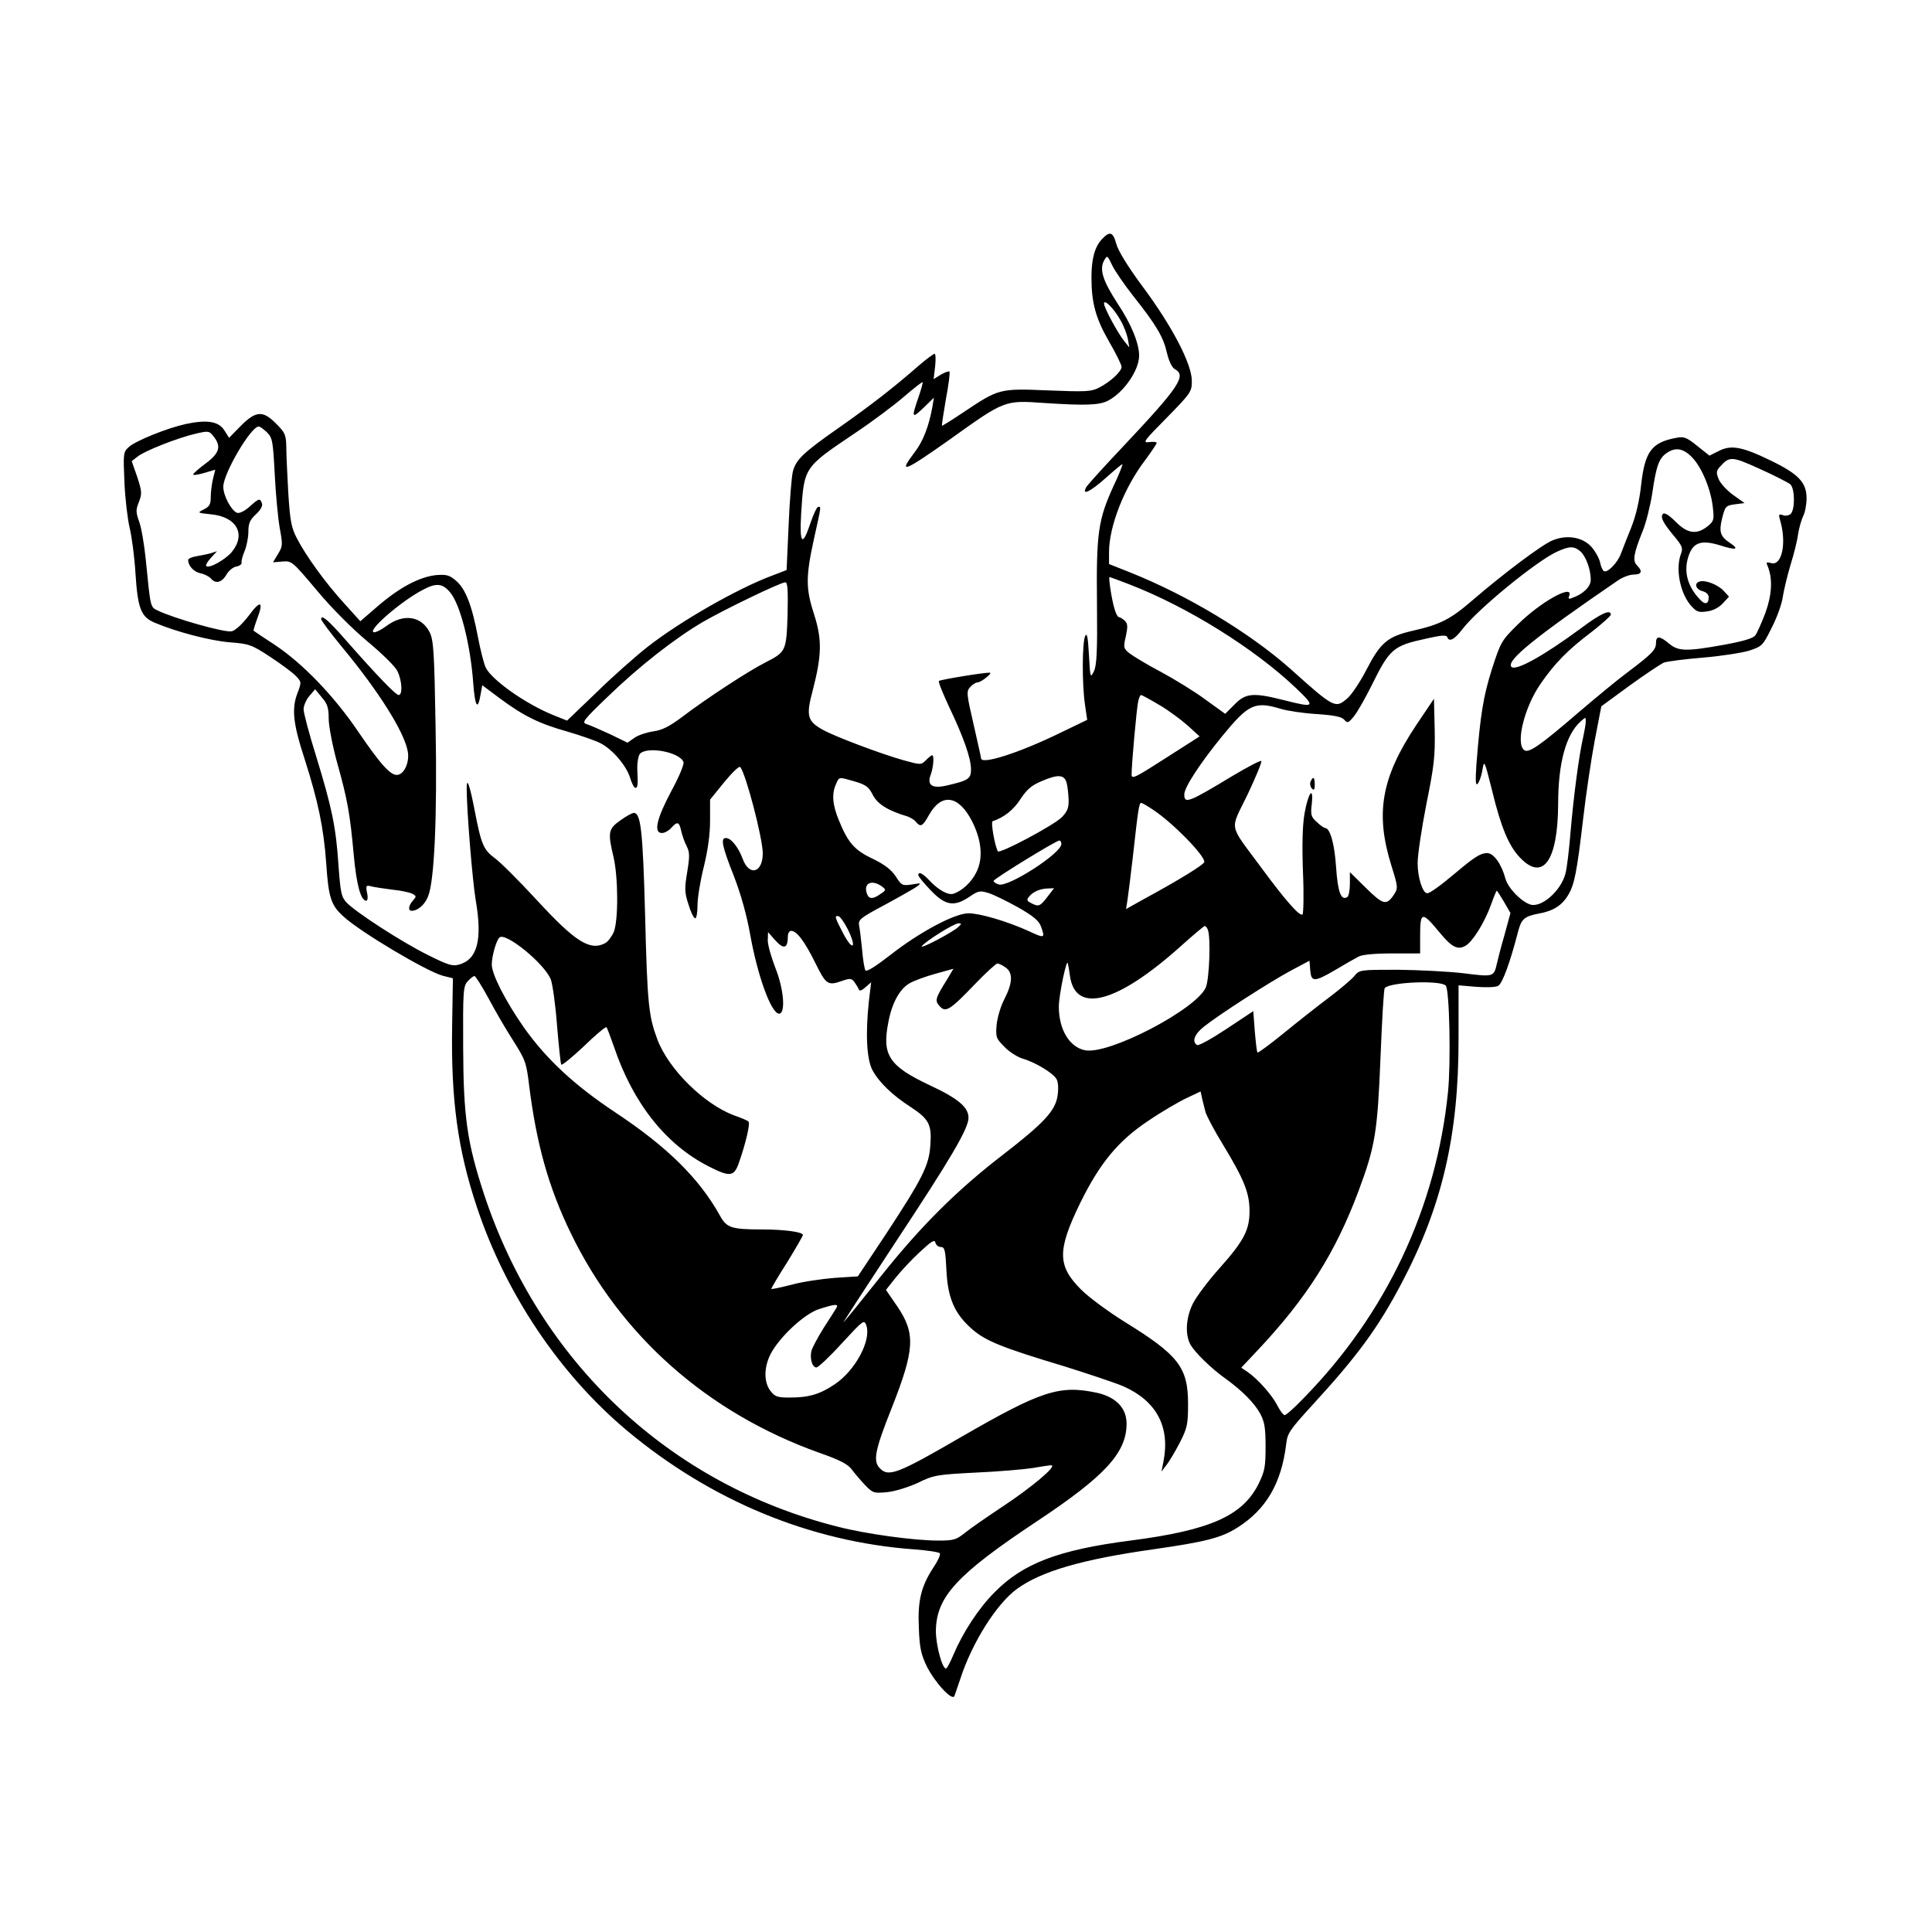
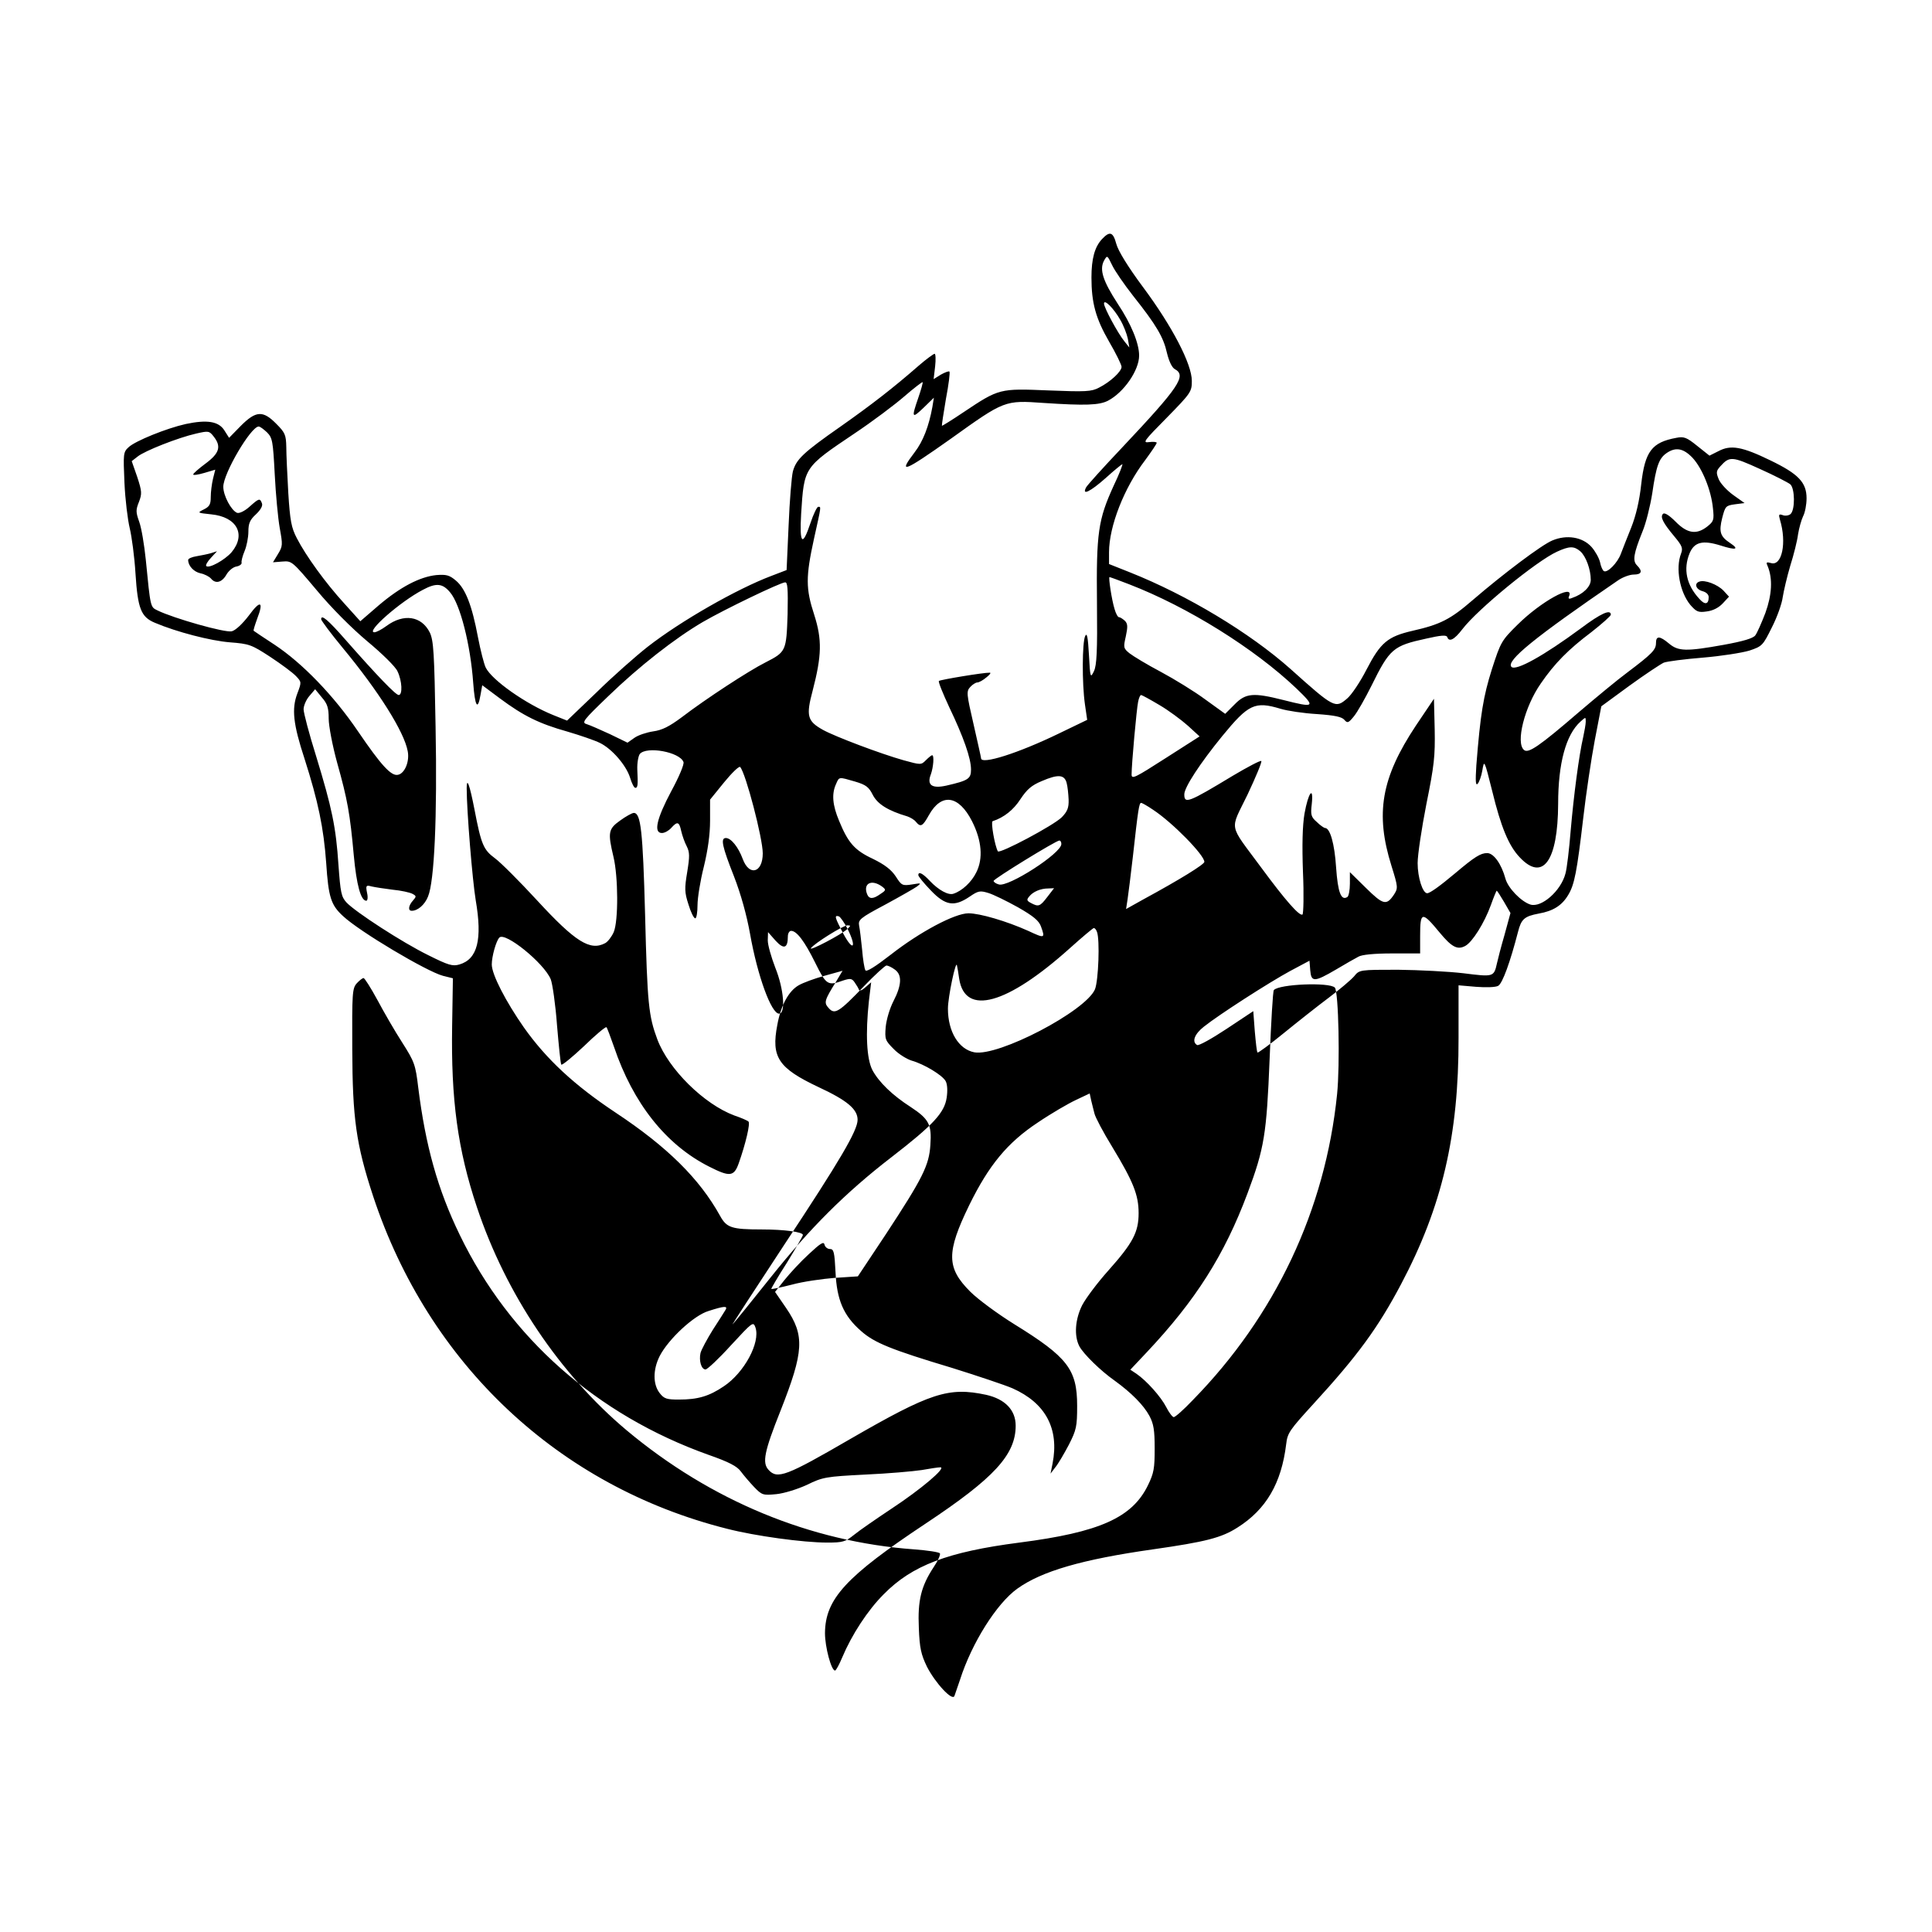
<svg xmlns="http://www.w3.org/2000/svg" version="1.0" width="577pt" height="577pt" viewBox="0 0 770 770" preserveAspectRatio="xMidYMid meet">
  <g transform="translate(0,770) scale(0.1,-0.1)" fill="#000000" stroke="none">
-     <path d="M4392 6747 c-29 -31 -42 -78 -42 -153 0 -101 17 -163 70 -255 28 -48 50 -93 50 -101 0 -19 -46 -61 -90 -83 -30 -16 -53 -17 -202 -11 -194 8 -196 8 -338 -87 -46 -31 -85 -55 -86 -54 -1 1 6 49 16 107 11 57 17 106 14 109 -2 3 -18 -3 -34 -12 l-29 -18 6 51 c3 27 2 50 -2 50 -4 0 -33 -21 -63 -47 -102 -89 -187 -155 -312 -243 -149 -104 -177 -131 -190 -179 -5 -20 -13 -116 -17 -215 l-8 -178 -60 -23 c-138 -52 -362 -180 -494 -283 -47 -37 -139 -118 -203 -181 l-118 -113 -55 22 c-109 44 -244 139 -269 189 -7 14 -21 69 -31 121 -24 128 -50 194 -88 226 -26 22 -38 25 -78 22 -66 -7 -143 -47 -230 -121 l-73 -63 -64 71 c-75 82 -153 190 -189 260 -22 42 -27 70 -34 180 -4 72 -8 154 -8 184 -1 48 -5 57 -40 92 -53 54 -81 52 -141 -8 l-47 -48 -19 30 c-23 36 -69 43 -154 25 -76 -17 -200 -67 -227 -92 -22 -20 -22 -26 -17 -142 3 -67 13 -148 21 -181 8 -33 19 -114 23 -181 9 -140 22 -173 77 -196 87 -37 223 -72 299 -78 77 -6 86 -9 161 -58 44 -29 90 -63 103 -77 22 -23 22 -24 5 -69 -23 -61 -17 -121 29 -261 54 -169 76 -275 86 -414 9 -137 19 -168 67 -212 66 -62 334 -221 398 -238 l40 -10 -3 -188 c-5 -295 22 -495 99 -725 115 -345 330 -665 597 -889 335 -280 731 -444 1145 -474 53 -4 100 -11 103 -16 3 -5 -8 -30 -25 -55 -50 -76 -64 -133 -59 -242 3 -81 9 -106 32 -154 33 -65 102 -140 110 -117 3 8 13 37 22 64 47 147 146 304 228 363 97 70 259 117 541 157 210 30 273 46 337 87 114 72 175 176 194 332 5 45 14 57 108 160 177 193 258 304 350 478 163 308 230 592 229 982 l0 209 70 -6 c39 -3 78 -2 88 4 17 9 48 95 79 215 13 51 25 62 83 73 57 10 92 32 117 74 25 41 35 93 60 307 11 96 32 236 46 310 l26 135 112 82 c62 45 124 86 137 92 13 5 83 14 156 20 72 6 155 19 185 28 51 17 54 20 90 93 21 41 40 95 43 120 4 25 17 81 30 125 14 44 28 100 31 125 4 25 13 57 20 72 8 15 14 47 14 72 0 63 -32 97 -144 151 -113 55 -158 63 -207 37 l-36 -18 -49 39 c-42 34 -53 38 -83 32 -98 -18 -125 -54 -140 -185 -7 -66 -21 -125 -40 -173 -16 -39 -34 -86 -41 -104 -13 -36 -54 -78 -68 -69 -5 3 -12 19 -15 35 -4 17 -19 44 -34 61 -36 40 -99 50 -156 26 -42 -17 -196 -133 -318 -238 -89 -77 -129 -97 -239 -122 -100 -23 -128 -47 -184 -155 -25 -49 -60 -101 -77 -115 -47 -40 -51 -39 -226 118 -162 144 -411 294 -640 385 l-83 33 0 47 c0 103 60 257 144 367 25 34 46 65 46 69 0 4 -14 5 -30 3 -28 -4 -21 5 70 97 97 99 100 104 100 147 0 67 -78 217 -194 373 -61 82 -100 146 -107 173 -13 48 -26 52 -57 19z m124 -226 c93 -117 121 -165 135 -228 8 -33 20 -58 31 -64 48 -26 19 -70 -211 -314 -73 -77 -137 -148 -142 -157 -19 -35 16 -18 78 37 33 30 64 55 66 55 3 0 -12 -39 -35 -87 -61 -134 -69 -186 -66 -466 2 -194 -1 -248 -12 -272 -14 -29 -15 -27 -20 65 -4 72 -8 90 -15 75 -12 -25 -13 -188 -1 -272 l9 -62 -114 -55 c-161 -78 -309 -125 -309 -98 0 4 -14 65 -30 136 -28 121 -29 131 -13 148 9 10 22 18 28 18 7 0 23 9 36 20 13 10 20 19 14 19 -23 1 -198 -28 -203 -33 -3 -4 16 -50 41 -104 57 -119 87 -204 87 -249 0 -37 -11 -44 -98 -64 -58 -13 -79 2 -62 45 10 28 14 76 5 76 -3 0 -14 -9 -25 -20 -19 -19 -20 -19 -89 0 -92 26 -272 94 -321 121 -63 35 -68 56 -41 157 36 139 38 202 6 302 -34 104 -34 151 -1 302 30 135 29 128 17 128 -5 0 -19 -29 -31 -65 -32 -96 -44 -84 -37 38 12 186 10 183 212 319 72 48 161 115 199 148 38 33 71 58 73 57 2 -2 -6 -30 -17 -62 -28 -81 -26 -85 21 -40 l41 40 -6 -37 c-14 -77 -37 -137 -71 -181 -67 -88 -44 -79 144 54 215 154 215 154 371 143 166 -11 221 -9 256 9 63 33 124 121 124 180 0 48 -31 125 -85 206 -59 91 -74 136 -55 172 13 23 13 22 32 -17 10 -22 48 -77 84 -123z m-51 -96 c13 -22 26 -56 30 -75 l6 -35 -20 25 c-26 32 -81 134 -81 150 0 20 39 -19 65 -65z m-3401 -448 c22 -22 24 -35 31 -168 4 -79 13 -175 20 -214 12 -66 12 -72 -7 -103 l-20 -33 38 3 c37 3 39 1 136 -114 58 -70 140 -152 202 -204 59 -49 112 -101 120 -119 19 -39 21 -95 5 -95 -12 0 -86 77 -211 219 -70 80 -98 104 -98 83 0 -5 38 -56 85 -113 145 -175 246 -336 260 -413 8 -41 -12 -89 -39 -94 -27 -6 -67 38 -159 173 -97 143 -222 272 -332 345 -44 29 -82 54 -84 56 -2 1 5 23 14 48 27 70 13 76 -33 13 -26 -34 -53 -59 -68 -63 -26 -7 -233 52 -296 83 -29 14 -28 10 -47 203 -6 58 -17 125 -26 150 -14 39 -14 48 -1 80 12 32 12 41 -7 99 l-22 63 23 18 c28 23 163 76 234 92 48 11 52 11 69 -11 32 -40 24 -67 -31 -108 -27 -20 -50 -40 -50 -44 0 -4 20 -1 44 6 l44 13 -9 -36 c-5 -21 -9 -53 -9 -73 0 -29 -5 -38 -27 -49 -28 -14 -27 -14 29 -20 102 -10 140 -80 81 -151 -27 -31 -90 -66 -101 -55 -3 4 5 18 19 33 l24 26 -25 -8 c-14 -4 -40 -9 -57 -12 -18 -3 -33 -9 -33 -15 0 -23 22 -47 49 -53 16 -3 35 -13 42 -21 18 -22 43 -16 61 15 9 16 27 31 40 33 12 2 22 9 21 15 -2 6 4 28 12 47 8 19 15 54 15 77 0 33 6 47 30 69 19 18 28 34 24 44 -8 21 -11 21 -50 -14 -19 -17 -40 -27 -49 -24 -23 9 -55 68 -55 104 0 53 110 240 141 240 6 0 20 -11 33 -23z m5682 -102 c38 -41 74 -128 81 -201 5 -46 3 -52 -22 -72 -43 -34 -80 -29 -127 19 -26 26 -44 37 -50 31 -12 -12 -1 -35 46 -91 30 -36 34 -46 26 -67 -23 -59 -5 -154 37 -205 24 -27 31 -31 65 -26 25 3 48 15 64 32 l25 27 -22 24 c-24 25 -75 44 -96 36 -22 -7 -14 -31 12 -38 15 -4 25 -13 25 -24 0 -29 -15 -32 -37 -7 -52 56 -65 119 -39 182 19 45 52 53 123 31 62 -20 77 -16 38 10 -39 26 -45 44 -31 100 12 46 14 49 50 54 l39 5 -45 32 c-25 18 -51 46 -58 63 -11 27 -10 33 6 51 37 41 46 41 158 -10 58 -26 112 -54 121 -61 19 -16 20 -103 1 -119 -7 -6 -22 -8 -31 -4 -15 5 -17 3 -11 -18 28 -92 8 -187 -36 -173 -18 5 -20 3 -13 -12 21 -51 17 -115 -9 -187 -15 -39 -33 -80 -40 -89 -8 -12 -49 -24 -126 -38 -150 -27 -181 -26 -218 5 -37 31 -52 32 -52 2 0 -27 -16 -43 -114 -117 -38 -28 -125 -100 -193 -158 -159 -137 -202 -166 -219 -151 -34 28 2 172 67 265 55 80 109 135 202 205 42 33 77 64 77 69 0 23 -39 6 -119 -54 -149 -110 -259 -171 -277 -154 -23 24 93 118 425 345 19 13 47 23 62 23 32 0 37 13 13 37 -18 18 -13 47 22 134 14 33 31 102 39 152 16 111 27 140 57 161 36 25 67 20 104 -19z m-448 -372 c23 -20 42 -73 42 -114 0 -27 -30 -57 -74 -72 -14 -6 -17 -3 -12 8 19 50 -113 -23 -205 -114 -65 -64 -68 -70 -103 -178 -34 -108 -46 -179 -62 -383 -4 -63 -3 -82 5 -74 6 6 15 30 19 54 7 43 8 42 39 -82 35 -144 66 -219 110 -265 92 -98 152 -15 153 213 0 162 31 276 89 328 21 19 21 19 21 0 0 -10 -5 -38 -10 -61 -17 -73 -38 -234 -50 -373 -6 -74 -15 -152 -21 -172 -18 -69 -96 -137 -140 -123 -37 12 -89 66 -99 103 -16 59 -47 102 -73 102 -26 0 -50 -15 -127 -80 -62 -52 -101 -80 -112 -80 -18 0 -38 63 -38 120 0 33 16 139 35 236 31 153 35 190 33 297 l-3 122 -72 -107 c-138 -208 -163 -350 -97 -560 26 -83 26 -88 10 -113 -30 -45 -43 -42 -112 26 l-64 63 0 -46 c0 -26 -5 -50 -10 -53 -25 -16 -38 18 -45 118 -6 94 -24 157 -44 157 -4 0 -20 11 -33 24 -23 20 -25 29 -20 71 8 76 -14 46 -29 -38 -8 -48 -10 -125 -6 -234 4 -89 2 -165 -2 -168 -12 -7 -67 55 -165 188 -132 179 -125 143 -54 290 33 70 58 130 55 134 -4 3 -55 -24 -114 -59 -177 -107 -193 -113 -193 -74 0 28 63 124 151 232 105 128 130 140 233 109 26 -8 92 -18 145 -21 71 -5 99 -11 109 -23 12 -14 16 -13 38 14 14 17 45 72 70 122 73 148 86 159 219 188 57 13 80 15 83 6 7 -21 28 -11 60 31 61 80 296 272 377 309 50 23 68 23 93 2z m-1797 -132 c233 -90 499 -256 666 -415 78 -75 74 -78 -52 -46 -119 30 -150 28 -194 -17 l-38 -38 -79 57 c-43 32 -123 81 -177 110 -55 29 -111 63 -125 74 -25 20 -25 24 -15 68 8 38 8 50 -4 62 -8 7 -18 14 -23 14 -5 0 -13 15 -18 33 -11 35 -25 127 -20 127 2 0 38 -13 79 -29z m-1362 -119 c-5 -147 -6 -150 -88 -192 -66 -33 -239 -146 -333 -218 -51 -38 -79 -52 -115 -57 -26 -4 -60 -15 -75 -26 l-27 -19 -70 34 c-39 18 -80 36 -93 40 -21 6 -13 16 87 112 122 118 265 230 376 295 86 50 308 157 328 158 10 1 12 -24 10 -127z m-1345 87 c40 -47 81 -207 92 -361 7 -94 18 -112 29 -48 l7 39 71 -53 c93 -69 155 -100 269 -132 51 -15 109 -35 129 -45 49 -24 105 -90 120 -138 7 -23 16 -41 21 -41 10 0 11 11 8 73 -1 26 4 54 10 62 27 32 159 8 174 -32 4 -8 -18 -60 -49 -117 -58 -109 -71 -166 -37 -166 11 0 27 9 37 20 25 28 32 25 40 -12 4 -18 14 -46 22 -61 12 -24 12 -40 2 -102 -11 -66 -11 -81 5 -130 9 -30 21 -55 27 -55 5 0 9 24 9 53 0 28 11 97 25 152 16 66 25 128 25 184 l0 84 56 69 c31 38 60 66 64 61 22 -24 90 -284 90 -344 0 -78 -54 -93 -80 -22 -17 46 -46 83 -67 83 -22 0 -15 -33 32 -152 28 -72 51 -156 64 -228 30 -170 85 -320 116 -320 27 0 19 99 -15 183 -16 42 -30 90 -30 109 l1 33 30 -34 c33 -36 49 -31 49 17 0 12 6 22 13 22 22 0 53 -40 96 -127 44 -89 50 -93 111 -71 28 9 35 9 46 -7 7 -10 15 -23 17 -29 3 -7 13 -3 26 9 l23 20 -9 -75 c-14 -131 -9 -230 14 -275 26 -48 79 -100 154 -148 71 -47 83 -69 77 -150 -5 -82 -31 -133 -178 -357 l-111 -167 -92 -6 c-50 -4 -128 -15 -171 -27 -44 -11 -80 -19 -82 -17 -1 1 26 48 62 104 35 57 64 107 64 111 0 12 -75 22 -164 22 -121 0 -140 7 -166 54 -82 148 -210 275 -417 412 -164 109 -275 212 -365 339 -72 103 -128 211 -128 251 0 32 17 93 30 107 22 25 178 -101 205 -166 7 -18 19 -101 25 -183 7 -82 14 -153 17 -157 3 -4 43 29 90 73 46 45 87 79 90 76 3 -3 16 -38 30 -78 76 -225 207 -391 380 -478 81 -41 98 -40 117 13 28 79 47 160 39 167 -4 4 -29 15 -56 24 -121 45 -262 184 -307 303 -35 94 -40 140 -49 498 -9 335 -17 405 -45 405 -7 0 -32 -14 -54 -30 -48 -34 -50 -48 -27 -145 19 -79 20 -255 1 -300 -8 -18 -23 -38 -34 -44 -60 -32 -119 5 -271 170 -70 76 -146 152 -168 168 -46 34 -55 54 -82 195 -19 98 -31 131 -31 85 0 -91 23 -369 36 -447 27 -157 7 -235 -65 -256 -27 -8 -44 -3 -124 37 -104 51 -290 172 -326 210 -21 23 -24 40 -32 149 -10 152 -26 228 -89 434 -28 89 -50 173 -50 187 0 14 10 38 23 53 l23 27 27 -33 c22 -25 27 -42 27 -84 0 -29 15 -108 34 -177 41 -146 51 -202 66 -368 11 -118 28 -181 50 -181 5 0 7 14 3 31 -6 30 -4 32 18 26 13 -3 51 -9 84 -13 33 -3 68 -11 78 -16 17 -9 17 -11 3 -27 -18 -20 -21 -41 -5 -41 24 0 52 24 65 57 25 60 37 314 30 677 -5 296 -8 343 -23 375 -33 66 -104 77 -173 26 -19 -14 -40 -25 -48 -25 -36 0 103 122 193 169 54 29 79 26 109 -10z m2827 -449 c36 -21 87 -59 113 -82 l47 -43 -136 -87 c-120 -77 -135 -85 -135 -65 0 42 20 262 26 290 3 15 8 27 12 27 3 0 36 -18 73 -40z m-370 -310 c4 -14 7 -44 8 -67 1 -33 -5 -47 -27 -70 -33 -33 -248 -147 -255 -136 -12 21 -29 117 -21 120 46 15 84 46 111 88 26 39 44 55 85 72 65 28 90 26 99 -7z m-843 5 c44 -13 55 -22 71 -54 19 -36 60 -62 138 -85 11 -4 27 -13 33 -21 19 -23 27 -19 52 26 50 90 119 80 172 -24 39 -77 45 -149 17 -204 -19 -39 -57 -74 -91 -85 -20 -7 -59 14 -94 51 -29 31 -46 39 -46 23 0 -5 22 -32 49 -60 59 -62 94 -67 155 -26 35 24 42 25 75 15 20 -6 73 -32 118 -57 63 -36 84 -54 92 -77 17 -47 15 -48 -51 -17 -87 39 -193 70 -238 70 -55 0 -195 -75 -310 -165 -62 -48 -97 -70 -101 -62 -4 7 -10 44 -13 82 -4 39 -9 82 -12 96 -4 23 3 30 103 83 59 32 117 65 128 73 18 14 17 14 -20 8 -39 -6 -42 -4 -65 32 -18 27 -44 47 -91 70 -73 34 -99 64 -135 152 -26 62 -30 107 -12 146 13 30 10 29 76 10z m1187 -112 c78 -51 205 -181 205 -208 0 -10 -95 -69 -244 -150 l-68 -38 6 39 c3 21 13 98 21 169 21 190 25 215 33 215 4 0 25 -12 47 -27z m-365 -137 c0 -37 -212 -173 -249 -161 -12 3 -21 10 -21 14 0 8 249 161 262 161 5 0 8 -6 8 -14z m-715 -169 c17 -13 17 -15 -6 -30 -29 -21 -45 -21 -53 -1 -17 43 17 61 59 31z m659 -42 c-29 -38 -35 -40 -65 -24 -17 9 -18 13 -7 26 15 19 45 32 76 32 l23 1 -27 -35z m1820 -19 l26 -45 -24 -88 c-14 -48 -27 -99 -30 -113 -12 -54 -14 -54 -133 -39 -59 7 -177 13 -261 14 -153 0 -154 0 -175 -26 -12 -14 -58 -53 -102 -86 -44 -33 -125 -97 -179 -141 -55 -45 -102 -79 -104 -77 -3 2 -7 40 -11 85 l-6 80 -107 -71 c-59 -39 -111 -68 -117 -64 -22 13 -10 44 27 73 60 48 261 177 344 222 l77 41 3 -38 c4 -48 16 -48 103 3 37 22 77 45 89 51 13 8 63 13 134 13 l112 0 0 69 c0 99 7 100 78 14 48 -58 71 -70 102 -53 28 15 76 91 102 163 11 31 22 57 23 57 2 0 15 -20 29 -44z m-2616 -108 c37 -74 23 -93 -16 -21 -35 67 -38 76 -19 71 6 -2 22 -25 35 -50z m442 8 c-23 -22 -155 -91 -146 -77 12 18 128 91 146 91 13 0 13 -2 0 -14z m994 -12 c12 -31 6 -194 -8 -229 -37 -87 -385 -269 -481 -251 -62 12 -105 82 -105 174 0 46 32 198 36 172 2 -8 6 -32 9 -54 24 -148 190 -102 440 122 50 45 93 81 96 81 4 1 10 -6 13 -15z m-806 -150 c30 -21 28 -62 -5 -126 -15 -29 -28 -73 -31 -103 -4 -49 -2 -54 32 -88 19 -20 52 -40 71 -46 50 -14 123 -58 136 -82 7 -13 8 -39 4 -66 -9 -60 -53 -108 -220 -237 -183 -141 -326 -284 -483 -481 -74 -93 -142 -177 -150 -185 -7 -8 86 135 207 319 220 333 291 453 291 496 0 42 -41 77 -155 130 -161 76 -190 119 -165 248 14 78 45 135 85 158 17 10 63 27 103 38 l72 20 -25 -42 c-48 -77 -50 -85 -30 -107 24 -27 41 -16 140 87 44 46 85 83 90 83 6 0 21 -7 33 -16z m-2062 -121 c26 -49 70 -125 99 -170 49 -77 53 -88 64 -180 29 -231 77 -405 166 -588 198 -409 545 -716 990 -875 83 -29 115 -46 130 -67 11 -15 35 -43 53 -62 31 -32 35 -33 88 -28 31 3 85 20 122 37 63 31 76 33 232 41 91 4 192 13 225 18 33 6 67 11 75 11 25 -1 -78 -88 -195 -165 -60 -40 -127 -86 -149 -104 -35 -28 -45 -31 -107 -31 -95 0 -286 26 -399 55 -672 169 -1190 657 -1411 1326 -68 207 -82 310 -83 585 -1 224 0 243 18 263 11 12 23 21 27 21 4 0 29 -39 55 -87z m3816 49 c15 -15 21 -307 9 -425 -47 -461 -246 -883 -575 -1219 -36 -38 -70 -68 -76 -68 -5 0 -19 18 -30 40 -21 41 -78 105 -119 133 l-24 16 65 69 c195 207 310 388 402 634 67 179 76 236 88 533 6 149 13 273 17 277 21 24 221 32 243 10z m-958 -502 c3 -14 35 -75 72 -135 83 -137 104 -190 104 -262 0 -76 -23 -119 -120 -228 -44 -49 -91 -112 -105 -139 -28 -56 -33 -122 -11 -164 17 -31 84 -97 141 -137 65 -47 115 -97 138 -140 17 -32 21 -57 21 -130 0 -79 -3 -98 -27 -147 -63 -129 -193 -187 -512 -228 -286 -37 -428 -91 -541 -206 -64 -64 -127 -161 -165 -251 -12 -29 -25 -53 -29 -53 -15 0 -40 94 -40 149 1 136 82 225 403 438 271 180 357 273 357 389 0 62 -42 106 -118 123 -150 32 -222 8 -541 -176 -255 -148 -291 -162 -326 -123 -26 28 -17 73 48 236 93 236 97 299 22 409 l-44 64 38 48 c21 26 64 73 97 103 46 43 59 51 62 38 2 -10 12 -18 22 -18 15 0 18 -12 22 -92 5 -111 32 -174 102 -235 53 -47 120 -74 363 -147 99 -31 207 -67 240 -81 133 -59 187 -162 160 -300 l-8 -40 19 25 c11 13 35 54 54 90 30 59 33 73 33 155 0 145 -38 194 -250 325 -66 41 -145 99 -176 130 -95 95 -96 156 -4 345 78 159 152 249 273 329 53 36 122 76 152 90 l55 26 6 -28 c4 -15 9 -38 13 -52z m-1470 -782 c-4 -7 -27 -43 -51 -80 -23 -37 -45 -78 -49 -92 -7 -31 3 -66 20 -66 7 0 53 43 101 96 87 94 89 96 98 71 20 -60 -45 -180 -126 -234 -59 -40 -104 -53 -179 -53 -49 0 -59 3 -77 26 -27 35 -27 93 0 147 35 68 137 163 195 180 62 20 77 21 68 5z" />
-     <path d="M5223 4584 c-3 -8 -1 -20 6 -27 8 -8 11 -4 11 16 0 30 -7 35 -17 11z" />
+     <path d="M4392 6747 c-29 -31 -42 -78 -42 -153 0 -101 17 -163 70 -255 28 -48 50 -93 50 -101 0 -19 -46 -61 -90 -83 -30 -16 -53 -17 -202 -11 -194 8 -196 8 -338 -87 -46 -31 -85 -55 -86 -54 -1 1 6 49 16 107 11 57 17 106 14 109 -2 3 -18 -3 -34 -12 l-29 -18 6 51 c3 27 2 50 -2 50 -4 0 -33 -21 -63 -47 -102 -89 -187 -155 -312 -243 -149 -104 -177 -131 -190 -179 -5 -20 -13 -116 -17 -215 l-8 -178 -60 -23 c-138 -52 -362 -180 -494 -283 -47 -37 -139 -118 -203 -181 l-118 -113 -55 22 c-109 44 -244 139 -269 189 -7 14 -21 69 -31 121 -24 128 -50 194 -88 226 -26 22 -38 25 -78 22 -66 -7 -143 -47 -230 -121 l-73 -63 -64 71 c-75 82 -153 190 -189 260 -22 42 -27 70 -34 180 -4 72 -8 154 -8 184 -1 48 -5 57 -40 92 -53 54 -81 52 -141 -8 l-47 -48 -19 30 c-23 36 -69 43 -154 25 -76 -17 -200 -67 -227 -92 -22 -20 -22 -26 -17 -142 3 -67 13 -148 21 -181 8 -33 19 -114 23 -181 9 -140 22 -173 77 -196 87 -37 223 -72 299 -78 77 -6 86 -9 161 -58 44 -29 90 -63 103 -77 22 -23 22 -24 5 -69 -23 -61 -17 -121 29 -261 54 -169 76 -275 86 -414 9 -137 19 -168 67 -212 66 -62 334 -221 398 -238 l40 -10 -3 -188 c-5 -295 22 -495 99 -725 115 -345 330 -665 597 -889 335 -280 731 -444 1145 -474 53 -4 100 -11 103 -16 3 -5 -8 -30 -25 -55 -50 -76 -64 -133 -59 -242 3 -81 9 -106 32 -154 33 -65 102 -140 110 -117 3 8 13 37 22 64 47 147 146 304 228 363 97 70 259 117 541 157 210 30 273 46 337 87 114 72 175 176 194 332 5 45 14 57 108 160 177 193 258 304 350 478 163 308 230 592 229 982 l0 209 70 -6 c39 -3 78 -2 88 4 17 9 48 95 79 215 13 51 25 62 83 73 57 10 92 32 117 74 25 41 35 93 60 307 11 96 32 236 46 310 l26 135 112 82 c62 45 124 86 137 92 13 5 83 14 156 20 72 6 155 19 185 28 51 17 54 20 90 93 21 41 40 95 43 120 4 25 17 81 30 125 14 44 28 100 31 125 4 25 13 57 20 72 8 15 14 47 14 72 0 63 -32 97 -144 151 -113 55 -158 63 -207 37 l-36 -18 -49 39 c-42 34 -53 38 -83 32 -98 -18 -125 -54 -140 -185 -7 -66 -21 -125 -40 -173 -16 -39 -34 -86 -41 -104 -13 -36 -54 -78 -68 -69 -5 3 -12 19 -15 35 -4 17 -19 44 -34 61 -36 40 -99 50 -156 26 -42 -17 -196 -133 -318 -238 -89 -77 -129 -97 -239 -122 -100 -23 -128 -47 -184 -155 -25 -49 -60 -101 -77 -115 -47 -40 -51 -39 -226 118 -162 144 -411 294 -640 385 l-83 33 0 47 c0 103 60 257 144 367 25 34 46 65 46 69 0 4 -14 5 -30 3 -28 -4 -21 5 70 97 97 99 100 104 100 147 0 67 -78 217 -194 373 -61 82 -100 146 -107 173 -13 48 -26 52 -57 19z m124 -226 c93 -117 121 -165 135 -228 8 -33 20 -58 31 -64 48 -26 19 -70 -211 -314 -73 -77 -137 -148 -142 -157 -19 -35 16 -18 78 37 33 30 64 55 66 55 3 0 -12 -39 -35 -87 -61 -134 -69 -186 -66 -466 2 -194 -1 -248 -12 -272 -14 -29 -15 -27 -20 65 -4 72 -8 90 -15 75 -12 -25 -13 -188 -1 -272 l9 -62 -114 -55 c-161 -78 -309 -125 -309 -98 0 4 -14 65 -30 136 -28 121 -29 131 -13 148 9 10 22 18 28 18 7 0 23 9 36 20 13 10 20 19 14 19 -23 1 -198 -28 -203 -33 -3 -4 16 -50 41 -104 57 -119 87 -204 87 -249 0 -37 -11 -44 -98 -64 -58 -13 -79 2 -62 45 10 28 14 76 5 76 -3 0 -14 -9 -25 -20 -19 -19 -20 -19 -89 0 -92 26 -272 94 -321 121 -63 35 -68 56 -41 157 36 139 38 202 6 302 -34 104 -34 151 -1 302 30 135 29 128 17 128 -5 0 -19 -29 -31 -65 -32 -96 -44 -84 -37 38 12 186 10 183 212 319 72 48 161 115 199 148 38 33 71 58 73 57 2 -2 -6 -30 -17 -62 -28 -81 -26 -85 21 -40 l41 40 -6 -37 c-14 -77 -37 -137 -71 -181 -67 -88 -44 -79 144 54 215 154 215 154 371 143 166 -11 221 -9 256 9 63 33 124 121 124 180 0 48 -31 125 -85 206 -59 91 -74 136 -55 172 13 23 13 22 32 -17 10 -22 48 -77 84 -123z m-51 -96 c13 -22 26 -56 30 -75 l6 -35 -20 25 c-26 32 -81 134 -81 150 0 20 39 -19 65 -65z m-3401 -448 c22 -22 24 -35 31 -168 4 -79 13 -175 20 -214 12 -66 12 -72 -7 -103 l-20 -33 38 3 c37 3 39 1 136 -114 58 -70 140 -152 202 -204 59 -49 112 -101 120 -119 19 -39 21 -95 5 -95 -12 0 -86 77 -211 219 -70 80 -98 104 -98 83 0 -5 38 -56 85 -113 145 -175 246 -336 260 -413 8 -41 -12 -89 -39 -94 -27 -6 -67 38 -159 173 -97 143 -222 272 -332 345 -44 29 -82 54 -84 56 -2 1 5 23 14 48 27 70 13 76 -33 13 -26 -34 -53 -59 -68 -63 -26 -7 -233 52 -296 83 -29 14 -28 10 -47 203 -6 58 -17 125 -26 150 -14 39 -14 48 -1 80 12 32 12 41 -7 99 l-22 63 23 18 c28 23 163 76 234 92 48 11 52 11 69 -11 32 -40 24 -67 -31 -108 -27 -20 -50 -40 -50 -44 0 -4 20 -1 44 6 l44 13 -9 -36 c-5 -21 -9 -53 -9 -73 0 -29 -5 -38 -27 -49 -28 -14 -27 -14 29 -20 102 -10 140 -80 81 -151 -27 -31 -90 -66 -101 -55 -3 4 5 18 19 33 l24 26 -25 -8 c-14 -4 -40 -9 -57 -12 -18 -3 -33 -9 -33 -15 0 -23 22 -47 49 -53 16 -3 35 -13 42 -21 18 -22 43 -16 61 15 9 16 27 31 40 33 12 2 22 9 21 15 -2 6 4 28 12 47 8 19 15 54 15 77 0 33 6 47 30 69 19 18 28 34 24 44 -8 21 -11 21 -50 -14 -19 -17 -40 -27 -49 -24 -23 9 -55 68 -55 104 0 53 110 240 141 240 6 0 20 -11 33 -23z m5682 -102 c38 -41 74 -128 81 -201 5 -46 3 -52 -22 -72 -43 -34 -80 -29 -127 19 -26 26 -44 37 -50 31 -12 -12 -1 -35 46 -91 30 -36 34 -46 26 -67 -23 -59 -5 -154 37 -205 24 -27 31 -31 65 -26 25 3 48 15 64 32 l25 27 -22 24 c-24 25 -75 44 -96 36 -22 -7 -14 -31 12 -38 15 -4 25 -13 25 -24 0 -29 -15 -32 -37 -7 -52 56 -65 119 -39 182 19 45 52 53 123 31 62 -20 77 -16 38 10 -39 26 -45 44 -31 100 12 46 14 49 50 54 l39 5 -45 32 c-25 18 -51 46 -58 63 -11 27 -10 33 6 51 37 41 46 41 158 -10 58 -26 112 -54 121 -61 19 -16 20 -103 1 -119 -7 -6 -22 -8 -31 -4 -15 5 -17 3 -11 -18 28 -92 8 -187 -36 -173 -18 5 -20 3 -13 -12 21 -51 17 -115 -9 -187 -15 -39 -33 -80 -40 -89 -8 -12 -49 -24 -126 -38 -150 -27 -181 -26 -218 5 -37 31 -52 32 -52 2 0 -27 -16 -43 -114 -117 -38 -28 -125 -100 -193 -158 -159 -137 -202 -166 -219 -151 -34 28 2 172 67 265 55 80 109 135 202 205 42 33 77 64 77 69 0 23 -39 6 -119 -54 -149 -110 -259 -171 -277 -154 -23 24 93 118 425 345 19 13 47 23 62 23 32 0 37 13 13 37 -18 18 -13 47 22 134 14 33 31 102 39 152 16 111 27 140 57 161 36 25 67 20 104 -19z m-448 -372 c23 -20 42 -73 42 -114 0 -27 -30 -57 -74 -72 -14 -6 -17 -3 -12 8 19 50 -113 -23 -205 -114 -65 -64 -68 -70 -103 -178 -34 -108 -46 -179 -62 -383 -4 -63 -3 -82 5 -74 6 6 15 30 19 54 7 43 8 42 39 -82 35 -144 66 -219 110 -265 92 -98 152 -15 153 213 0 162 31 276 89 328 21 19 21 19 21 0 0 -10 -5 -38 -10 -61 -17 -73 -38 -234 -50 -373 -6 -74 -15 -152 -21 -172 -18 -69 -96 -137 -140 -123 -37 12 -89 66 -99 103 -16 59 -47 102 -73 102 -26 0 -50 -15 -127 -80 -62 -52 -101 -80 -112 -80 -18 0 -38 63 -38 120 0 33 16 139 35 236 31 153 35 190 33 297 l-3 122 -72 -107 c-138 -208 -163 -350 -97 -560 26 -83 26 -88 10 -113 -30 -45 -43 -42 -112 26 l-64 63 0 -46 c0 -26 -5 -50 -10 -53 -25 -16 -38 18 -45 118 -6 94 -24 157 -44 157 -4 0 -20 11 -33 24 -23 20 -25 29 -20 71 8 76 -14 46 -29 -38 -8 -48 -10 -125 -6 -234 4 -89 2 -165 -2 -168 -12 -7 -67 55 -165 188 -132 179 -125 143 -54 290 33 70 58 130 55 134 -4 3 -55 -24 -114 -59 -177 -107 -193 -113 -193 -74 0 28 63 124 151 232 105 128 130 140 233 109 26 -8 92 -18 145 -21 71 -5 99 -11 109 -23 12 -14 16 -13 38 14 14 17 45 72 70 122 73 148 86 159 219 188 57 13 80 15 83 6 7 -21 28 -11 60 31 61 80 296 272 377 309 50 23 68 23 93 2z m-1797 -132 c233 -90 499 -256 666 -415 78 -75 74 -78 -52 -46 -119 30 -150 28 -194 -17 l-38 -38 -79 57 c-43 32 -123 81 -177 110 -55 29 -111 63 -125 74 -25 20 -25 24 -15 68 8 38 8 50 -4 62 -8 7 -18 14 -23 14 -5 0 -13 15 -18 33 -11 35 -25 127 -20 127 2 0 38 -13 79 -29z m-1362 -119 c-5 -147 -6 -150 -88 -192 -66 -33 -239 -146 -333 -218 -51 -38 -79 -52 -115 -57 -26 -4 -60 -15 -75 -26 l-27 -19 -70 34 c-39 18 -80 36 -93 40 -21 6 -13 16 87 112 122 118 265 230 376 295 86 50 308 157 328 158 10 1 12 -24 10 -127z m-1345 87 c40 -47 81 -207 92 -361 7 -94 18 -112 29 -48 l7 39 71 -53 c93 -69 155 -100 269 -132 51 -15 109 -35 129 -45 49 -24 105 -90 120 -138 7 -23 16 -41 21 -41 10 0 11 11 8 73 -1 26 4 54 10 62 27 32 159 8 174 -32 4 -8 -18 -60 -49 -117 -58 -109 -71 -166 -37 -166 11 0 27 9 37 20 25 28 32 25 40 -12 4 -18 14 -46 22 -61 12 -24 12 -40 2 -102 -11 -66 -11 -81 5 -130 9 -30 21 -55 27 -55 5 0 9 24 9 53 0 28 11 97 25 152 16 66 25 128 25 184 l0 84 56 69 c31 38 60 66 64 61 22 -24 90 -284 90 -344 0 -78 -54 -93 -80 -22 -17 46 -46 83 -67 83 -22 0 -15 -33 32 -152 28 -72 51 -156 64 -228 30 -170 85 -320 116 -320 27 0 19 99 -15 183 -16 42 -30 90 -30 109 l1 33 30 -34 c33 -36 49 -31 49 17 0 12 6 22 13 22 22 0 53 -40 96 -127 44 -89 50 -93 111 -71 28 9 35 9 46 -7 7 -10 15 -23 17 -29 3 -7 13 -3 26 9 l23 20 -9 -75 c-14 -131 -9 -230 14 -275 26 -48 79 -100 154 -148 71 -47 83 -69 77 -150 -5 -82 -31 -133 -178 -357 l-111 -167 -92 -6 c-50 -4 -128 -15 -171 -27 -44 -11 -80 -19 -82 -17 -1 1 26 48 62 104 35 57 64 107 64 111 0 12 -75 22 -164 22 -121 0 -140 7 -166 54 -82 148 -210 275 -417 412 -164 109 -275 212 -365 339 -72 103 -128 211 -128 251 0 32 17 93 30 107 22 25 178 -101 205 -166 7 -18 19 -101 25 -183 7 -82 14 -153 17 -157 3 -4 43 29 90 73 46 45 87 79 90 76 3 -3 16 -38 30 -78 76 -225 207 -391 380 -478 81 -41 98 -40 117 13 28 79 47 160 39 167 -4 4 -29 15 -56 24 -121 45 -262 184 -307 303 -35 94 -40 140 -49 498 -9 335 -17 405 -45 405 -7 0 -32 -14 -54 -30 -48 -34 -50 -48 -27 -145 19 -79 20 -255 1 -300 -8 -18 -23 -38 -34 -44 -60 -32 -119 5 -271 170 -70 76 -146 152 -168 168 -46 34 -55 54 -82 195 -19 98 -31 131 -31 85 0 -91 23 -369 36 -447 27 -157 7 -235 -65 -256 -27 -8 -44 -3 -124 37 -104 51 -290 172 -326 210 -21 23 -24 40 -32 149 -10 152 -26 228 -89 434 -28 89 -50 173 -50 187 0 14 10 38 23 53 l23 27 27 -33 c22 -25 27 -42 27 -84 0 -29 15 -108 34 -177 41 -146 51 -202 66 -368 11 -118 28 -181 50 -181 5 0 7 14 3 31 -6 30 -4 32 18 26 13 -3 51 -9 84 -13 33 -3 68 -11 78 -16 17 -9 17 -11 3 -27 -18 -20 -21 -41 -5 -41 24 0 52 24 65 57 25 60 37 314 30 677 -5 296 -8 343 -23 375 -33 66 -104 77 -173 26 -19 -14 -40 -25 -48 -25 -36 0 103 122 193 169 54 29 79 26 109 -10z m2827 -449 c36 -21 87 -59 113 -82 l47 -43 -136 -87 c-120 -77 -135 -85 -135 -65 0 42 20 262 26 290 3 15 8 27 12 27 3 0 36 -18 73 -40z m-370 -310 c4 -14 7 -44 8 -67 1 -33 -5 -47 -27 -70 -33 -33 -248 -147 -255 -136 -12 21 -29 117 -21 120 46 15 84 46 111 88 26 39 44 55 85 72 65 28 90 26 99 -7z m-843 5 c44 -13 55 -22 71 -54 19 -36 60 -62 138 -85 11 -4 27 -13 33 -21 19 -23 27 -19 52 26 50 90 119 80 172 -24 39 -77 45 -149 17 -204 -19 -39 -57 -74 -91 -85 -20 -7 -59 14 -94 51 -29 31 -46 39 -46 23 0 -5 22 -32 49 -60 59 -62 94 -67 155 -26 35 24 42 25 75 15 20 -6 73 -32 118 -57 63 -36 84 -54 92 -77 17 -47 15 -48 -51 -17 -87 39 -193 70 -238 70 -55 0 -195 -75 -310 -165 -62 -48 -97 -70 -101 -62 -4 7 -10 44 -13 82 -4 39 -9 82 -12 96 -4 23 3 30 103 83 59 32 117 65 128 73 18 14 17 14 -20 8 -39 -6 -42 -4 -65 32 -18 27 -44 47 -91 70 -73 34 -99 64 -135 152 -26 62 -30 107 -12 146 13 30 10 29 76 10z m1187 -112 c78 -51 205 -181 205 -208 0 -10 -95 -69 -244 -150 l-68 -38 6 39 c3 21 13 98 21 169 21 190 25 215 33 215 4 0 25 -12 47 -27z m-365 -137 c0 -37 -212 -173 -249 -161 -12 3 -21 10 -21 14 0 8 249 161 262 161 5 0 8 -6 8 -14z m-715 -169 c17 -13 17 -15 -6 -30 -29 -21 -45 -21 -53 -1 -17 43 17 61 59 31z m659 -42 c-29 -38 -35 -40 -65 -24 -17 9 -18 13 -7 26 15 19 45 32 76 32 l23 1 -27 -35z m1820 -19 l26 -45 -24 -88 c-14 -48 -27 -99 -30 -113 -12 -54 -14 -54 -133 -39 -59 7 -177 13 -261 14 -153 0 -154 0 -175 -26 -12 -14 -58 -53 -102 -86 -44 -33 -125 -97 -179 -141 -55 -45 -102 -79 -104 -77 -3 2 -7 40 -11 85 l-6 80 -107 -71 c-59 -39 -111 -68 -117 -64 -22 13 -10 44 27 73 60 48 261 177 344 222 l77 41 3 -38 c4 -48 16 -48 103 3 37 22 77 45 89 51 13 8 63 13 134 13 l112 0 0 69 c0 99 7 100 78 14 48 -58 71 -70 102 -53 28 15 76 91 102 163 11 31 22 57 23 57 2 0 15 -20 29 -44z m-2616 -108 c37 -74 23 -93 -16 -21 -35 67 -38 76 -19 71 6 -2 22 -25 35 -50z c-23 -22 -155 -91 -146 -77 12 18 128 91 146 91 13 0 13 -2 0 -14z m994 -12 c12 -31 6 -194 -8 -229 -37 -87 -385 -269 -481 -251 -62 12 -105 82 -105 174 0 46 32 198 36 172 2 -8 6 -32 9 -54 24 -148 190 -102 440 122 50 45 93 81 96 81 4 1 10 -6 13 -15z m-806 -150 c30 -21 28 -62 -5 -126 -15 -29 -28 -73 -31 -103 -4 -49 -2 -54 32 -88 19 -20 52 -40 71 -46 50 -14 123 -58 136 -82 7 -13 8 -39 4 -66 -9 -60 -53 -108 -220 -237 -183 -141 -326 -284 -483 -481 -74 -93 -142 -177 -150 -185 -7 -8 86 135 207 319 220 333 291 453 291 496 0 42 -41 77 -155 130 -161 76 -190 119 -165 248 14 78 45 135 85 158 17 10 63 27 103 38 l72 20 -25 -42 c-48 -77 -50 -85 -30 -107 24 -27 41 -16 140 87 44 46 85 83 90 83 6 0 21 -7 33 -16z m-2062 -121 c26 -49 70 -125 99 -170 49 -77 53 -88 64 -180 29 -231 77 -405 166 -588 198 -409 545 -716 990 -875 83 -29 115 -46 130 -67 11 -15 35 -43 53 -62 31 -32 35 -33 88 -28 31 3 85 20 122 37 63 31 76 33 232 41 91 4 192 13 225 18 33 6 67 11 75 11 25 -1 -78 -88 -195 -165 -60 -40 -127 -86 -149 -104 -35 -28 -45 -31 -107 -31 -95 0 -286 26 -399 55 -672 169 -1190 657 -1411 1326 -68 207 -82 310 -83 585 -1 224 0 243 18 263 11 12 23 21 27 21 4 0 29 -39 55 -87z m3816 49 c15 -15 21 -307 9 -425 -47 -461 -246 -883 -575 -1219 -36 -38 -70 -68 -76 -68 -5 0 -19 18 -30 40 -21 41 -78 105 -119 133 l-24 16 65 69 c195 207 310 388 402 634 67 179 76 236 88 533 6 149 13 273 17 277 21 24 221 32 243 10z m-958 -502 c3 -14 35 -75 72 -135 83 -137 104 -190 104 -262 0 -76 -23 -119 -120 -228 -44 -49 -91 -112 -105 -139 -28 -56 -33 -122 -11 -164 17 -31 84 -97 141 -137 65 -47 115 -97 138 -140 17 -32 21 -57 21 -130 0 -79 -3 -98 -27 -147 -63 -129 -193 -187 -512 -228 -286 -37 -428 -91 -541 -206 -64 -64 -127 -161 -165 -251 -12 -29 -25 -53 -29 -53 -15 0 -40 94 -40 149 1 136 82 225 403 438 271 180 357 273 357 389 0 62 -42 106 -118 123 -150 32 -222 8 -541 -176 -255 -148 -291 -162 -326 -123 -26 28 -17 73 48 236 93 236 97 299 22 409 l-44 64 38 48 c21 26 64 73 97 103 46 43 59 51 62 38 2 -10 12 -18 22 -18 15 0 18 -12 22 -92 5 -111 32 -174 102 -235 53 -47 120 -74 363 -147 99 -31 207 -67 240 -81 133 -59 187 -162 160 -300 l-8 -40 19 25 c11 13 35 54 54 90 30 59 33 73 33 155 0 145 -38 194 -250 325 -66 41 -145 99 -176 130 -95 95 -96 156 -4 345 78 159 152 249 273 329 53 36 122 76 152 90 l55 26 6 -28 c4 -15 9 -38 13 -52z m-1470 -782 c-4 -7 -27 -43 -51 -80 -23 -37 -45 -78 -49 -92 -7 -31 3 -66 20 -66 7 0 53 43 101 96 87 94 89 96 98 71 20 -60 -45 -180 -126 -234 -59 -40 -104 -53 -179 -53 -49 0 -59 3 -77 26 -27 35 -27 93 0 147 35 68 137 163 195 180 62 20 77 21 68 5z" />
  </g>
</svg>